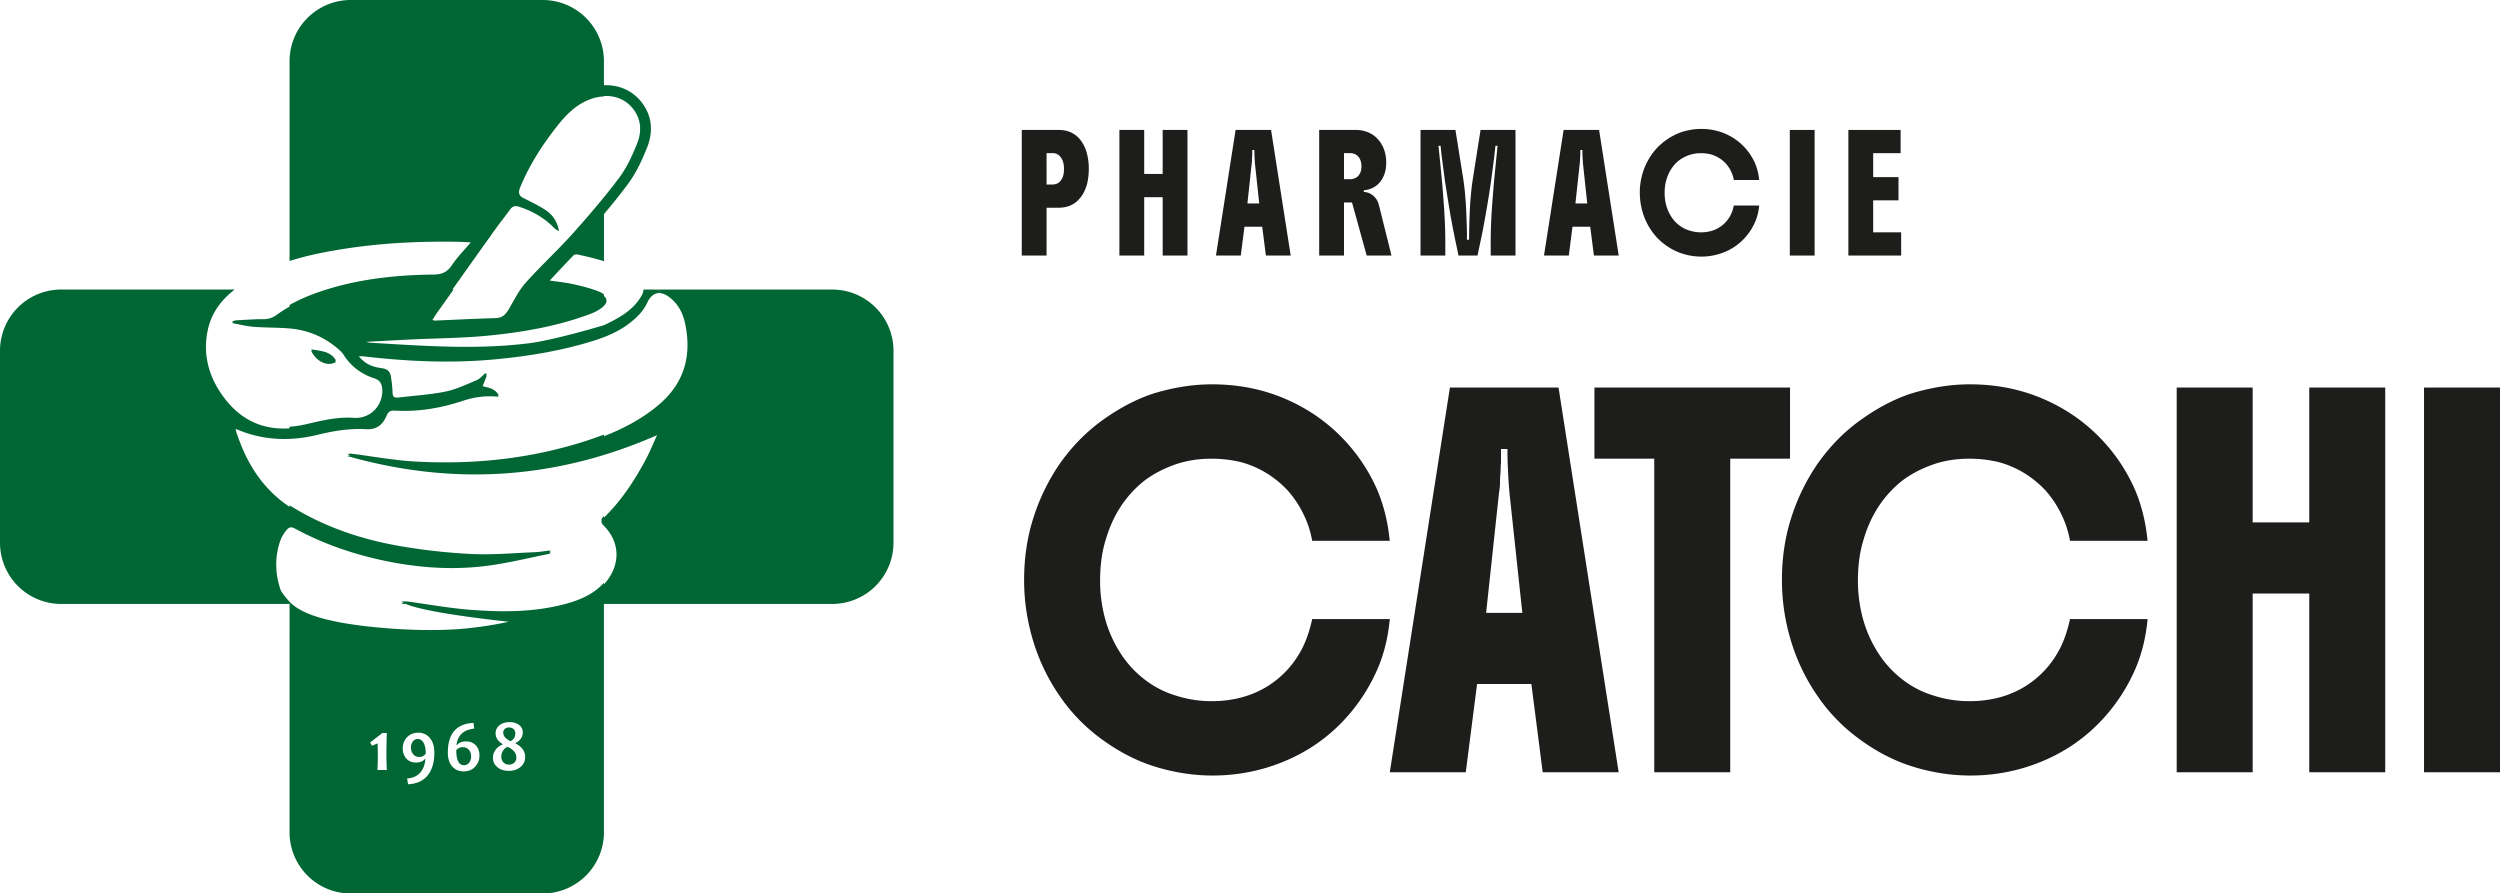
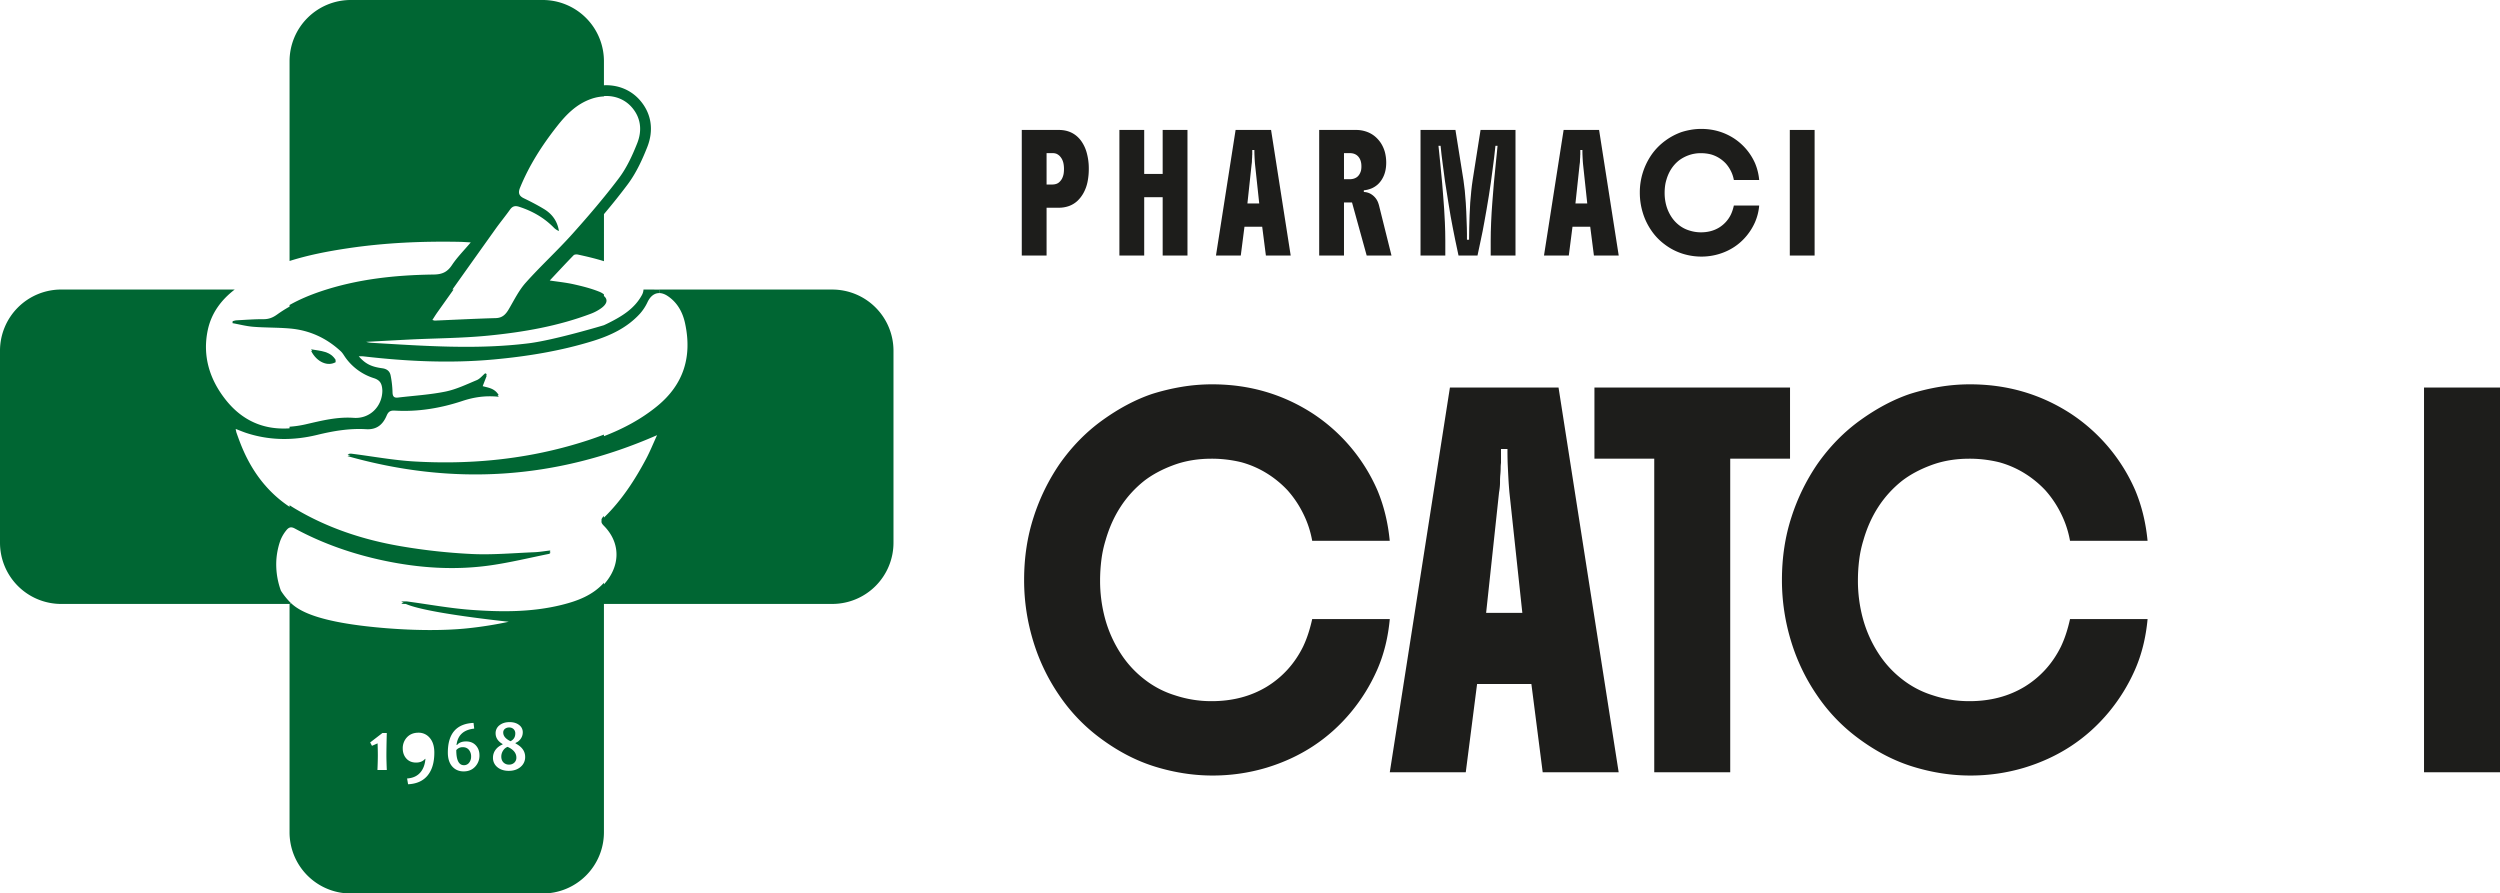
<svg xmlns="http://www.w3.org/2000/svg" viewBox="0 0 4610.98 1647.94">
  <defs>
    <style>.cls-1{fill:#1d1d1b;}.cls-2{fill:#063;}</style>
  </defs>
  <title>Asset 32</title>
  <g id="Layer_2" data-name="Layer 2">
    <g id="Layer_1-2" data-name="Layer 1">
      <path class="cls-1" d="M2029,1070.81a267,267,0,0,0,9.24,70.36,228.18,228.18,0,0,0,28.92,64.4,190.25,190.25,0,0,0,43.23,47.1,175.32,175.32,0,0,0,56.95,29.82,211.8,211.8,0,0,0,67.38,10.73q57.84,0,102-26.83,43.52-26.84,66.78-73.94a202.35,202.35,0,0,0,9.54-24.15,274,274,0,0,0,7.16-26.53h143.11q-4.79,51.87-23.55,94.21a330.51,330.51,0,0,1-48,77.52q-61.42,73.93-156.22,102.56a344.83,344.83,0,0,1-99.59,14.31q-51.87,0-104.64-16.1T2029,1361.2a324,324,0,0,1-75.13-78.41,361.85,361.85,0,0,1-47.71-98.69,388.45,388.45,0,0,1-12.82-55.46,382,382,0,0,1-4.47-59q0-62,17.59-116a378.16,378.16,0,0,1,48-98.1q34-48.28,79.3-80.79t90.64-48a401.82,401.82,0,0,1,54.26-13.11,340.49,340.49,0,0,1,57.24-4.78q102.55,0,186,54.27a323.59,323.59,0,0,1,118.66,141.32q17.89,42.93,22.66,93H2420.2a183.6,183.6,0,0,0-17-51,192.29,192.29,0,0,0-28.32-42,189,189,0,0,0-38.16-31.31,179.42,179.42,0,0,0-47.11-20.57,230.88,230.88,0,0,0-54.86-6.55q-38.16,0-69.77,11.62t-54.26,28.92q-51.87,41.15-71.55,109.72a210,210,0,0,0-7.75,36.08A303.17,303.17,0,0,0,2029,1070.81Z" />
      <path class="cls-1" d="M2563.31,1424.41l110.91-709.59h200.35l110.91,709.59H2845.35l-20.87-162.79H2724.31l-20.87,162.79Zm177.69-294h66.79L2783.93,908q-1.18-13.71-1.78-24.75t-1.2-23.85q-.6-12.81-.59-31.3h-11.93v25.63a72.14,72.14,0,0,0-.6,9q0,6-.59,12.22t-.6,12.23a106.87,106.87,0,0,1-1.79,20.87Z" />
      <path class="cls-1" d="M3051.08,1424.41V846H2940.77V714.82h360.75V846H3191.21v578.4Z" />
      <path class="cls-1" d="M3426.74,1070.81a266.59,266.59,0,0,0,9.25,70.36,228.15,228.15,0,0,0,28.91,64.4,190.29,190.29,0,0,0,43.24,47.1,175.17,175.17,0,0,0,56.94,29.82,211.8,211.8,0,0,0,67.38,10.73q57.84,0,102-26.83,43.52-26.84,66.78-73.94a202.35,202.35,0,0,0,9.54-24.15,274,274,0,0,0,7.16-26.53H3961q-4.79,51.87-23.55,94.21a330.51,330.51,0,0,1-48,77.52q-61.42,73.93-156.22,102.56a344.78,344.78,0,0,1-99.59,14.31q-51.87,0-104.64-16.1t-102.27-53.07a324,324,0,0,1-75.13-78.41,361.85,361.85,0,0,1-47.71-98.69,387.08,387.08,0,0,1-12.81-55.46,380.76,380.76,0,0,1-4.48-59q0-62,17.59-116a378.16,378.16,0,0,1,48-98.1q34-48.28,79.3-80.79t90.64-48a402.18,402.18,0,0,1,54.26-13.11,340.49,340.49,0,0,1,57.24-4.78q102.55,0,186,54.27a323.59,323.59,0,0,1,118.66,141.32q17.89,42.93,22.66,93H3817.91a183.58,183.58,0,0,0-17-51,192.32,192.32,0,0,0-28.33-42,188.76,188.76,0,0,0-38.16-31.31,179.42,179.42,0,0,0-47.11-20.57,230.88,230.88,0,0,0-54.86-6.55q-38.16,0-69.76,11.62t-54.26,28.92q-51.89,41.15-71.56,109.72a210,210,0,0,0-7.75,36.08A303.17,303.17,0,0,0,3426.74,1070.81Z" />
-       <path class="cls-1" d="M4014.68,1424.41V714.82h140.13V963.47h104.36V714.82h140.12v709.59H4259.17V1094.66H4154.81v329.75Z" />
      <path class="cls-1" d="M4470.85,1424.41V714.82H4611v709.59Z" />
      <path class="cls-2" d="M619.6,667.68c-.47-.79-1-1.52-1.47-2.24.49-.26,1-.48,1.47-.77-10.13-17.23-27.48-17.07-45.76-20.41.58,1.16,1.21,2.26,1.86,3.34l-1.86-.32C584.41,668.08,604.88,676.64,619.6,667.68Z" />
      <path class="cls-2" d="M1186.86,534.06a23.31,23.31,0,0,1-3.06,10.36c-13.41,24.58-36,38.46-59.78,50.48-3.36,1.7-6.74,3.32-10.13,4.89,0,0-90.94,27.46-139.07,33.42-96.91,12-193.69,4.68-290.51-1a43.58,43.58,0,0,1-7.5-1.29,10,10,0,0,1-1.31-.42c27.18-1.47,54.36-3,81.56-4.35,47.87-2.31,96-2.44,143.59-7.15,64.66-6.38,128.73-17.42,189.95-40.69a83.3,83.3,0,0,0,16.37-8.54c12.65-8.4,15.07-17,6.92-23.82v-3a33.73,33.73,0,0,0-9.05-5.1c-15-6-31-10-46.81-13.55-14.8-3.3-30-4.78-44.09-6.91,14.67-15.65,29.14-31.29,44-46.58,1.52-1.57,5.46-1.83,8-1.28,16.17,3.53,32.29,7.29,48,12.23V394.93c16.32-19.38,30.53-37.2,43.66-54.74,16.73-22.34,28.1-48.47,36.14-68.74,12.57-31.7,7.68-62.58-13.76-86.94-15.51-17.64-37.56-27.35-62.08-27.35-1.32,0-2.64.05-4,.11V112.91A112.92,112.92,0,0,0,1001,0H647A112.91,112.91,0,0,0,534.06,112.91V481.36c34.7-11,70.76-17.93,107.3-23.4,68.46-10.25,137.31-13.25,206.42-11.91,5.68.11,11.35.56,20.48,1-13.14,15.6-25.33,27.73-34.62,41.78-8.53,12.9-18.1,17.3-33.64,17.51-70.69.92-140.66,8.32-208.17,31-20,6.74-39.46,14.85-57.77,25.18v3a240.8,240.8,0,0,0-23,14.61c-7.65,5.53-15.2,8.62-24.9,8.56-16.69-.1-33.39,1.24-50.08,2.11-2.32.12-4.61,1-6.91,1.52-.12,1.22-.25,2.45-.38,3.68,12.86,2.32,25.65,5.71,38.61,6.73,22.76,1.78,45.71,1.17,68.43,3.26,35.4,3.25,66.35,17.58,92.51,41.73,3.89,3.59,6.44,8.61,9.66,12.93a101.87,101.87,0,0,0,51.37,36.76c9.82,3.16,14.09,8.1,15.41,18,.24,1.81.36,3.59.43,5.37-.39,29-23.08,52-52.85,49.89-30.3-2.17-58.86,5.1-88,11.81a191.52,191.52,0,0,1-30.32,4.55v3c-46,3.1-86.41-12.9-117.94-52.88-29.39-37.28-42.8-80.13-33.06-127.58,6.58-32,25-56.5,49.87-75.56h-320A112.91,112.91,0,0,0,0,647v354a112.92,112.92,0,0,0,112.92,112.92H534.06v.77l2.48-2.48c-1.3-1.24-2.47-2.43-3.53-3.56a128.9,128.9,0,0,1-14.88-19.12,142,142,0,0,1-7.65-31.88,139.67,139.67,0,0,1-.85-23.38,134,134,0,0,1,7.07-36.31A68.64,68.64,0,0,1,528,978.19c4.62-5.77,8.77-7.18,15.67-3.45,51.76,28,106.86,47.07,164.3,59.23,65.14,13.78,131,18.19,197.06,8.7,36.13-5.18,71.74-13.91,107.58-21.1.86-.17,1.58-1,2.36-1.59-.1-.57-.2-1.14-.31-1.71l-1.95.25A8.94,8.94,0,0,0,1015,1017c-.1-.57-.2-1.14-.31-1.71-9.78,1.12-19.54,2.84-29.36,3.24-38.43,1.53-77,5.09-115.28,3.26a1083.58,1083.58,0,0,1-131.89-14.53c-68.66-11.84-134.37-33.47-194.69-69.53-3.2-1.91-6.31-3.89-9.36-5.91v3c-42.92-28.52-71.67-68.51-90.52-116.59-2.64-6.74-5.08-13.56-7.51-20.39a60.7,60.7,0,0,1-1.38-6.72c7.57,2.89,13.71,5.53,20,7.58,43,14,86.77,14,130.14,3.44,29.93-7.29,59.85-12.37,90.5-10.51,19.72,1.2,30.86-8.73,37.77-25,3.25-7.64,7-9.78,15.31-9.29,42.58,2.48,84.09-4.43,124.37-17.78,21.34-7.07,42.81-10.33,67.06-7.74a32.77,32.77,0,0,0-2.18-3.18c.73.07,1.44.09,2.18.17-7.51-12.74-19.05-13.64-29.59-16.58L897.71,693l-1-.54,1-2.48-2.79-1.55c-5.16,4.32-9.66,10.21-15.59,12.68-19,7.93-38,17.1-57.89,21.14-28.66,5.81-58.15,7.51-87.28,11-7.5.9-10-2.14-10.19-9.8a179.8,179.8,0,0,0-3.54-31.11c-1.52-7.63-6.75-11.94-15.29-13.1-20.75-2.8-31.38-8.32-43.43-22.08a62.45,62.45,0,0,1,8.48.09c80,9.27,160.06,13.13,240.4,5.76,62.31-5.72,123.93-15.76,183.75-34.36,32.05-10,62.39-24.32,85.68-49.76a88.25,88.25,0,0,0,14.24-21.59c5.14-10.87,12.67-16.71,21.55-16.72v-6.5Zm-380.18,42q14.91-21,29.84-42h-2.13q39.71-55.93,79.55-111.78c8.64-12.1,18.15-23.59,26.75-35.71,4.57-6.44,9.56-7.55,16.83-5.19,24.25,7.85,45.78,20,63.75,38.26a27.82,27.82,0,0,0,9.6,6.46c-2.74-18-12.35-31.34-27.38-40.46-12.08-7.33-24.71-13.85-37.44-20-9.21-4.45-10.59-10.34-6.91-19.35,16.87-41.37,40.72-78.47,68.24-113.45,17.07-21.69,35.85-40.82,62.78-50.33a82.06,82.06,0,0,1,23.73-4.68v-.63c1.32-.07,2.65-.18,4-.18,18.27,0,35.12,6.89,47.19,20.61,17.41,19.78,19.34,43.5,10.21,66.53-8.87,22.38-19.27,45.05-33.58,64.16-9,12-18.32,23.74-27.78,35.39v-.05c-18.88,23.27-38.58,45.92-58.58,68.21-27.59,30.75-58.26,58.75-85.75,89.58-12.61,14.13-21.26,31.92-31,48.49-5.65,9.66-11.73,16.42-24.19,16.77-37.38,1.06-74.74,3-112.1,4.58-1.12.05-2.28-.41-4.85-1.11C800.87,584.85,803.66,580.34,806.68,576.09Z" />
      <path class="cls-2" d="M936.17,1377.51a16.53,16.53,0,0,0-8.34,7,19.92,19.92,0,0,0-3.24,10.9q0,6.78,4,10.83a13.89,13.89,0,0,0,10.28,4,13.6,13.6,0,0,0,9.7-3.59,12.25,12.25,0,0,0,3.81-9.34Q952.39,1384.76,936.17,1377.51Z" />
      <path class="cls-2" d="M853.56,1378.1a15.21,15.21,0,0,0-12,5.36q0,27.87,14.09,27.87a11.79,11.79,0,0,0,9.89-5,17.92,17.92,0,0,0,3.36-11,18.78,18.78,0,0,0-3.68-11.83Q861.06,1378.1,853.56,1378.1Z" />
      <path class="cls-2" d="M941.6,1367.1q8.79-4.45,8.79-14.22a10.67,10.67,0,0,0-3.14-8.11,11.21,11.21,0,0,0-8.11-3,12,12,0,0,0-7.92,2.55,8.36,8.36,0,0,0-3.07,6.76Q928.15,1360.7,941.6,1367.1Z" />
-       <path class="cls-2" d="M770.62,1363a11,11,0,0,0-9.37,4.85,18,18,0,0,0-3.24,10.86,19,19,0,0,0,3.75,11.9,13.76,13.76,0,0,0,11.45,5.49,14,14,0,0,0,12-6q0-13.9-4.59-21.08Q776.75,1363,770.62,1363Z" />
      <path class="cls-2" d="M1535,534.06H1215.81v6.5c4.84,0,10.09,1.72,15.57,5.37,17.89,11.92,27.72,29.85,32.11,50.17,13.16,60.9-1.83,112.38-51.29,152.89-30,24.56-63.27,41.94-98.31,55.55v-3c-19.14,7.43-38.78,13.75-58.71,19.45C960,848.24,862.47,856.84,763.91,851.1c-38.29-2.23-76.31-9.33-114.45-14.17-2.78-.35-5.6-.39-8.32,1.39,1.8.51,3.59,1,5.39,1.47a9.9,9.9,0,0,0-5.39,1.54c193.72,54.68,383.21,43.55,570.75-38.73-7.22,15.72-13.07,30.32-20.43,44.12-21,39.42-45.33,76.61-77.57,107.95v-3c-.11.1-.2.2-.3.3-3.51,3.41-4.78,5.94-4,8.65-.86,2.86.6,5.5,4.21,9.14,29.35,29.59,30.81,69.29,5,102.28-1.58,2-3.23,3.93-4.9,5.79v-3c-21,23.34-49.1,33.76-78.94,41.06-54.69,13.39-110.38,13-165.83,8.93-39.38-2.86-78.43-10.2-117.64-15.42-3.47-.46-7.05-.06-11.27-.06a27.15,27.15,0,0,0,4.67,2.91c-1.49,0-3,.11-4.67.11a23.62,23.62,0,0,0,2.25,1.55h5.93c25.64,11,94.11,22.25,189.93,32.88a722.69,722.69,0,0,1-75.46,12c-15.23,1.61-70.29,6.92-159-.85-118.59-10.39-152.35-31.46-167.35-45.75l-2.48,2.48V1535A112.91,112.91,0,0,0,647,1647.94h354A112.92,112.92,0,0,0,1113.89,1535V1113.89H1535A112.92,112.92,0,0,0,1647.94,1001V647A112.91,112.91,0,0,0,1535,534.06ZM713.42,1420.18H696.16q.71-16.68.71-26.89,0-10.41-.46-22.24l-10.34,4.52-3.36-6.2,22.69-17.46h8q-.72,26.64-.71,41.38Q712.71,1403.18,713.42,1420.18Zm75.37,10q-12.54,15.25-36.14,16.29l-1.81-10.67q16.41-1,25.21-12,7.44-9.3,8.6-24.18H784q-5.88,6.86-16.61,6.86-11.64,0-18.43-8-6.13-7.31-6.14-18a29.22,29.22,0,0,1,7.18-19.92q8.07-9.18,21.72-9.18a26.37,26.37,0,0,1,20.11,8.67q9.24,9.89,9.24,28.06Q801.07,1415.07,788.79,1430.14ZM877,1413.33q-8.21,9.43-21.79,9.44-12.15,0-20-7.89Q826,1405.64,826,1388q0-52.44,47.39-54.7l1.23,10.54Q845.16,1347,842,1374.09h1q5.37-6.6,16.61-6.6,11.77,0,18.56,7.89,6.13,7.11,6.14,17.71A29.66,29.66,0,0,1,877,1413.33Zm83.13,1.2q-8.48,7.2-21.66,7.21-13,0-21.11-6.76a21.69,21.69,0,0,1-8.11-17.49,24.11,24.11,0,0,1,4.33-14,28.59,28.59,0,0,1,13.32-10.28v-1q-12.81-7.44-12.8-19.85a18.12,18.12,0,0,1,7.37-14.87q7.3-5.62,18.36-5.63,10.8,0,17.58,5.27a16.41,16.41,0,0,1,6.79,13.55,20.17,20.17,0,0,1-3.3,11.18,21,21,0,0,1-10.08,8.34v1q17.78,9.1,17.78,24.89A23.18,23.18,0,0,1,960.09,1414.53Z" />
      <path class="cls-1" d="M1884.55,239.67h68.13q25.89,0,40.69,19.28a67.8,67.8,0,0,1,10.9,22.57,107.85,107.85,0,0,1,3.89,30,117.34,117.34,0,0,1-2.34,24,71.92,71.92,0,0,1-7.39,20.34,59.21,59.21,0,0,1-11.39,14.8,46.16,46.16,0,0,1-15.47,9.35,55.12,55.12,0,0,1-18.89,3.11H1930.3v88.18h-45.75Zm45.75,100.64H1941a23.63,23.63,0,0,0,7-1.07,15.19,15.19,0,0,0,6.42-4,24.2,24.2,0,0,0,4.38-5.84,33,33,0,0,0,2.82-8.18,45.41,45.41,0,0,0,.59-4.57c.13-1.62.19-3.33.19-5.16a51.67,51.67,0,0,0-.87-9.64,29.7,29.7,0,0,0-2.83-8.26,26.56,26.56,0,0,0-4.37-6,19.58,19.58,0,0,0-5.94-4,21,21,0,0,0-7.4-1.17h-10.7Z" />
      <path class="cls-1" d="M2064.61,471.32V239.67h45.75v81.18h34.06V239.67h45.75V471.32h-45.75V363.67h-34.06V471.32Z" />
      <path class="cls-1" d="M2242.72,471.32l36.21-231.65h65.41l36.2,231.65H2334.8L2328,418.18h-32.71l-6.81,53.14Zm58-96h21.8l-7.79-72.61c-.26-3-.46-5.67-.58-8.08s-.27-5-.39-7.78-.2-6.19-.2-10.22h-3.89V285a23.63,23.63,0,0,0-.2,2.92c0,1.3-.06,2.63-.19,4s-.19,2.7-.19,4a34.88,34.88,0,0,1-.59,6.81Z" />
      <path class="cls-1" d="M2556.72,300q0,17.33-7.21,29.59a43.42,43.42,0,0,1-8.08,10.31,41.51,41.51,0,0,1-11.78,7.59,49.86,49.86,0,0,1-14.21,3.51v3.12a26.82,26.82,0,0,1,14.21,4.47,31.44,31.44,0,0,1,10.71,11.87,34.28,34.28,0,0,1,1.66,3.9c.45,1.3.87,2.6,1.26,3.89l23.17,93.05H2520.7l-27.06-97.91h-14.79v97.91H2433.1V239.67h68.14a57.83,57.83,0,0,1,18,2.83,51,51,0,0,1,15.67,8.27,56.78,56.78,0,0,1,11.78,12.85,60.38,60.38,0,0,1,7.49,16.54A77,77,0,0,1,2556.72,300Zm-77.87,30.56h10.7a25.7,25.7,0,0,0,7.11-1,19.89,19.89,0,0,0,6.33-3.12q5.06-4.08,7.2-11.68a36.83,36.83,0,0,0,.78-8.17q0-11.1-5.65-17.62t-15.77-6.52h-10.7Z" />
      <path class="cls-1" d="M2684.41,239.67l14.8,92.66q1.35,8.76,2.43,19.18t1.85,22.68q.59,9.33.87,16.06t.49,13.43q.2,6.7.59,16.45c.12,3.89.19,7.65.19,11.29v10.7h3.89q0-10.69.3-22t.68-23q.39-12.27,1.17-23.27t1.94-21.7c.39-3.51.78-6.91,1.17-10.22s.84-6.52,1.36-9.64l14.6-92.66h64.44V471.32h-45.75V443.87q0-15.18.78-33.58t2.14-35.72q1.37-18.48,2.92-36.59t3.5-35.82q.78-8.76,1.76-17.13.76-8.37,1.55-16.16h-3.89q-1.17,12.08-2.53,22.78t-2.82,21.61q-1.47,10.9-3.22,24.13-1.56,11.1-3.6,23.75t-4.18,25.11q-2.15,12.47-4.09,23c-1,5.72-2.08,11.29-3.11,16.75s-2.28,10.77-3.31,15.95l-6.23,29.4h-35l-6.23-29.4q-2.34-11.67-4.38-22t-4-21.32q-2-11-4.09-24.81-3.51-21-6.23-39.42T2660.86,302q-1.17-8.57-2.14-16.94T2657,268.87h-3.89q1.56,15,3.31,32.31t3.5,36.8q1.17,14,2,25.11t1.65,22.19q.78,11.1,1.37,25.11.77,17.33.78,33.48v27.45H2620V239.67Z" />
      <path class="cls-1" d="M2847.73,471.32l36.21-231.65h65.41l36.2,231.65h-45.74L2933,418.18h-32.71l-6.81,53.14Zm58-96h21.8l-7.78-72.61q-.39-4.47-.59-8.08c-.13-2.39-.26-5-.39-7.78s-.19-6.19-.19-10.22h-3.89V285a23.63,23.63,0,0,0-.2,2.92c0,1.3-.07,2.63-.19,4s-.2,2.7-.2,4a34.94,34.94,0,0,1-.58,6.81Z" />
      <path class="cls-1" d="M3070.23,355.88a87.1,87.1,0,0,0,3,23,74.54,74.54,0,0,0,9.44,21,62.18,62.18,0,0,0,14.11,15.38,57.29,57.29,0,0,0,18.59,9.73,69,69,0,0,0,22,3.51q18.89,0,33.29-8.76a57.78,57.78,0,0,0,21.8-24.14,67.31,67.31,0,0,0,3.11-7.88,89.5,89.5,0,0,0,2.34-8.67h46.72a97.39,97.39,0,0,1-7.69,30.76,107.82,107.82,0,0,1-15.67,25.3q-20.05,24.15-51,33.49a112.73,112.73,0,0,1-32.51,4.67,116.36,116.36,0,0,1-34.16-5.26,108.68,108.68,0,0,1-33.39-17.33,106,106,0,0,1-24.53-25.59,118.19,118.19,0,0,1-15.57-32.21,125.88,125.88,0,0,1-4.18-18.11,123.83,123.83,0,0,1-1.46-19.27,121.37,121.37,0,0,1,5.74-37.86,123.27,123.27,0,0,1,15.67-32,110,110,0,0,1,25.89-26.37,114.57,114.57,0,0,1,29.59-15.67,128.54,128.54,0,0,1,17.71-4.28,111,111,0,0,1,18.69-1.56q33.48,0,60.73,17.71a105.72,105.72,0,0,1,38.74,46.13,104.49,104.49,0,0,1,7.4,30.37h-46.72a59.83,59.83,0,0,0-5.55-16.64,62.83,62.83,0,0,0-9.25-13.73,61.57,61.57,0,0,0-12.45-10.21,58.59,58.59,0,0,0-15.38-6.72,75.54,75.54,0,0,0-17.91-2.14,65.55,65.55,0,0,0-22.78,3.79,67.88,67.88,0,0,0-17.71,9.44q-16.93,13.44-23.36,35.82a69,69,0,0,0-2.53,11.78A99.38,99.38,0,0,0,3070.23,355.88Z" />
      <path class="cls-1" d="M3301.1,471.32V239.67h45.75V471.32Z" />
-       <path class="cls-1" d="M3506.47,471.32h-97.33V239.67h96.35V282.5h-50.61v44.19h46.72v42.82h-46.72v59h51.59Z" />
    </g>
  </g>
</svg>